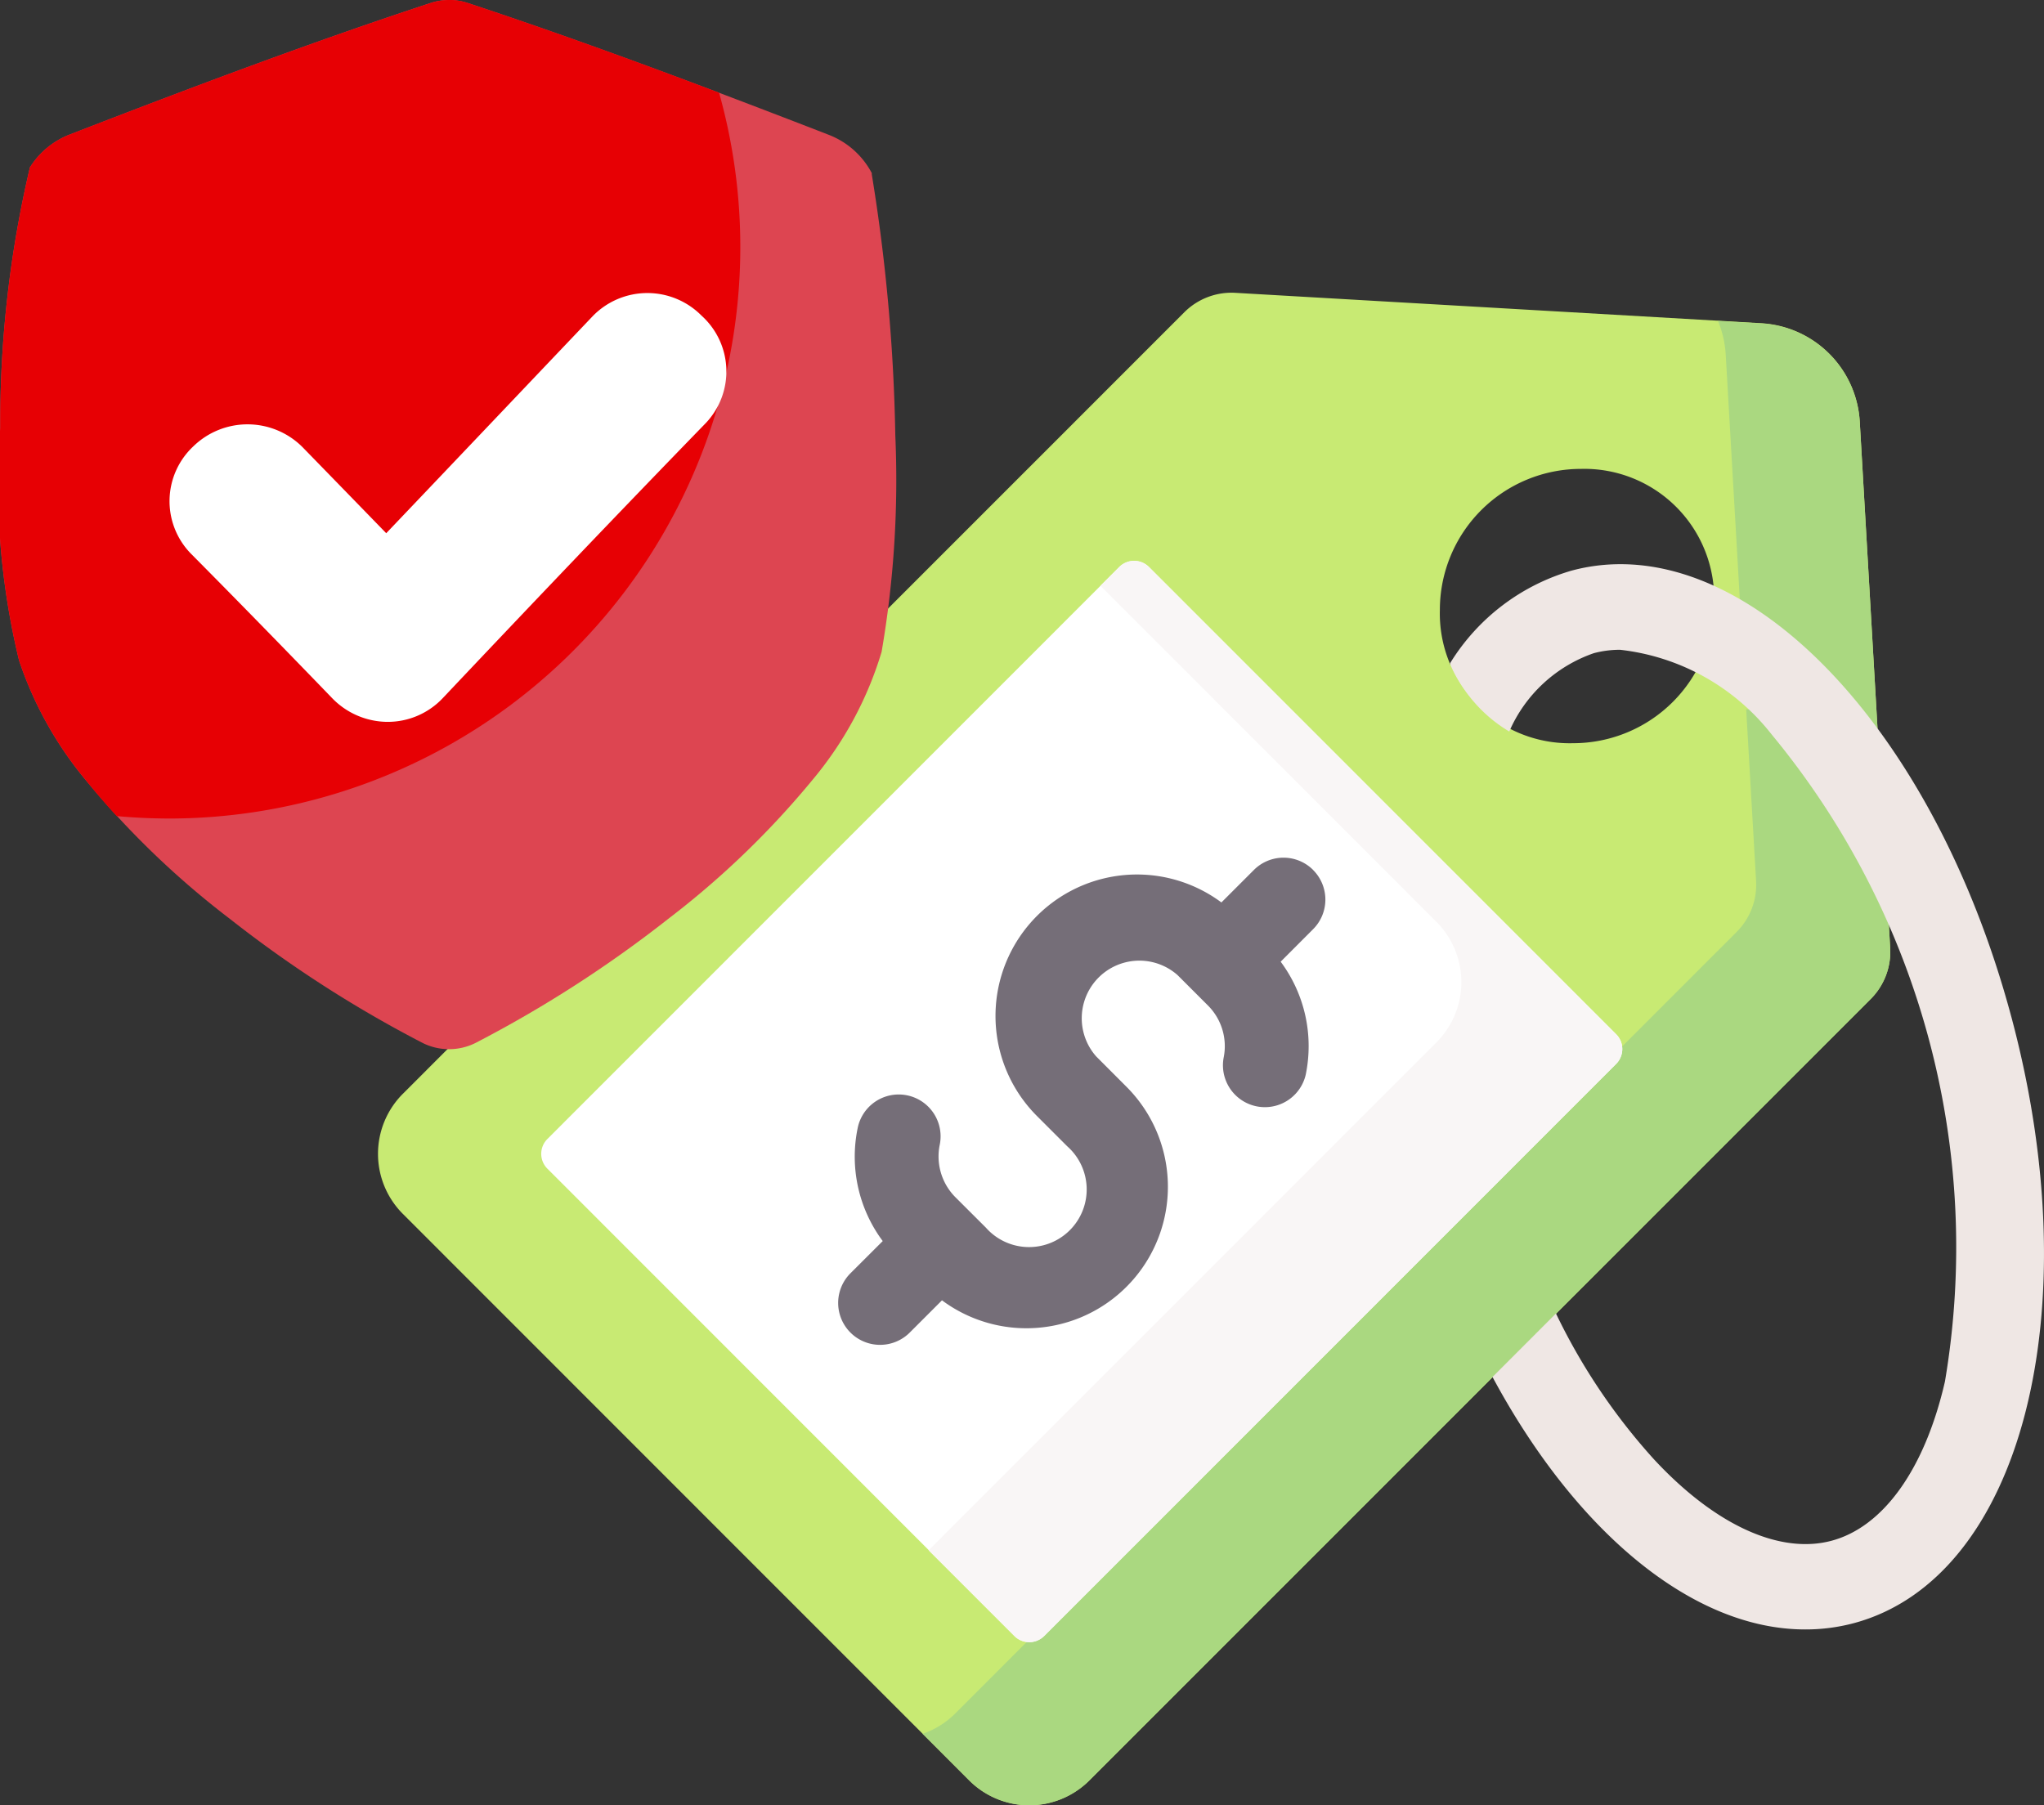
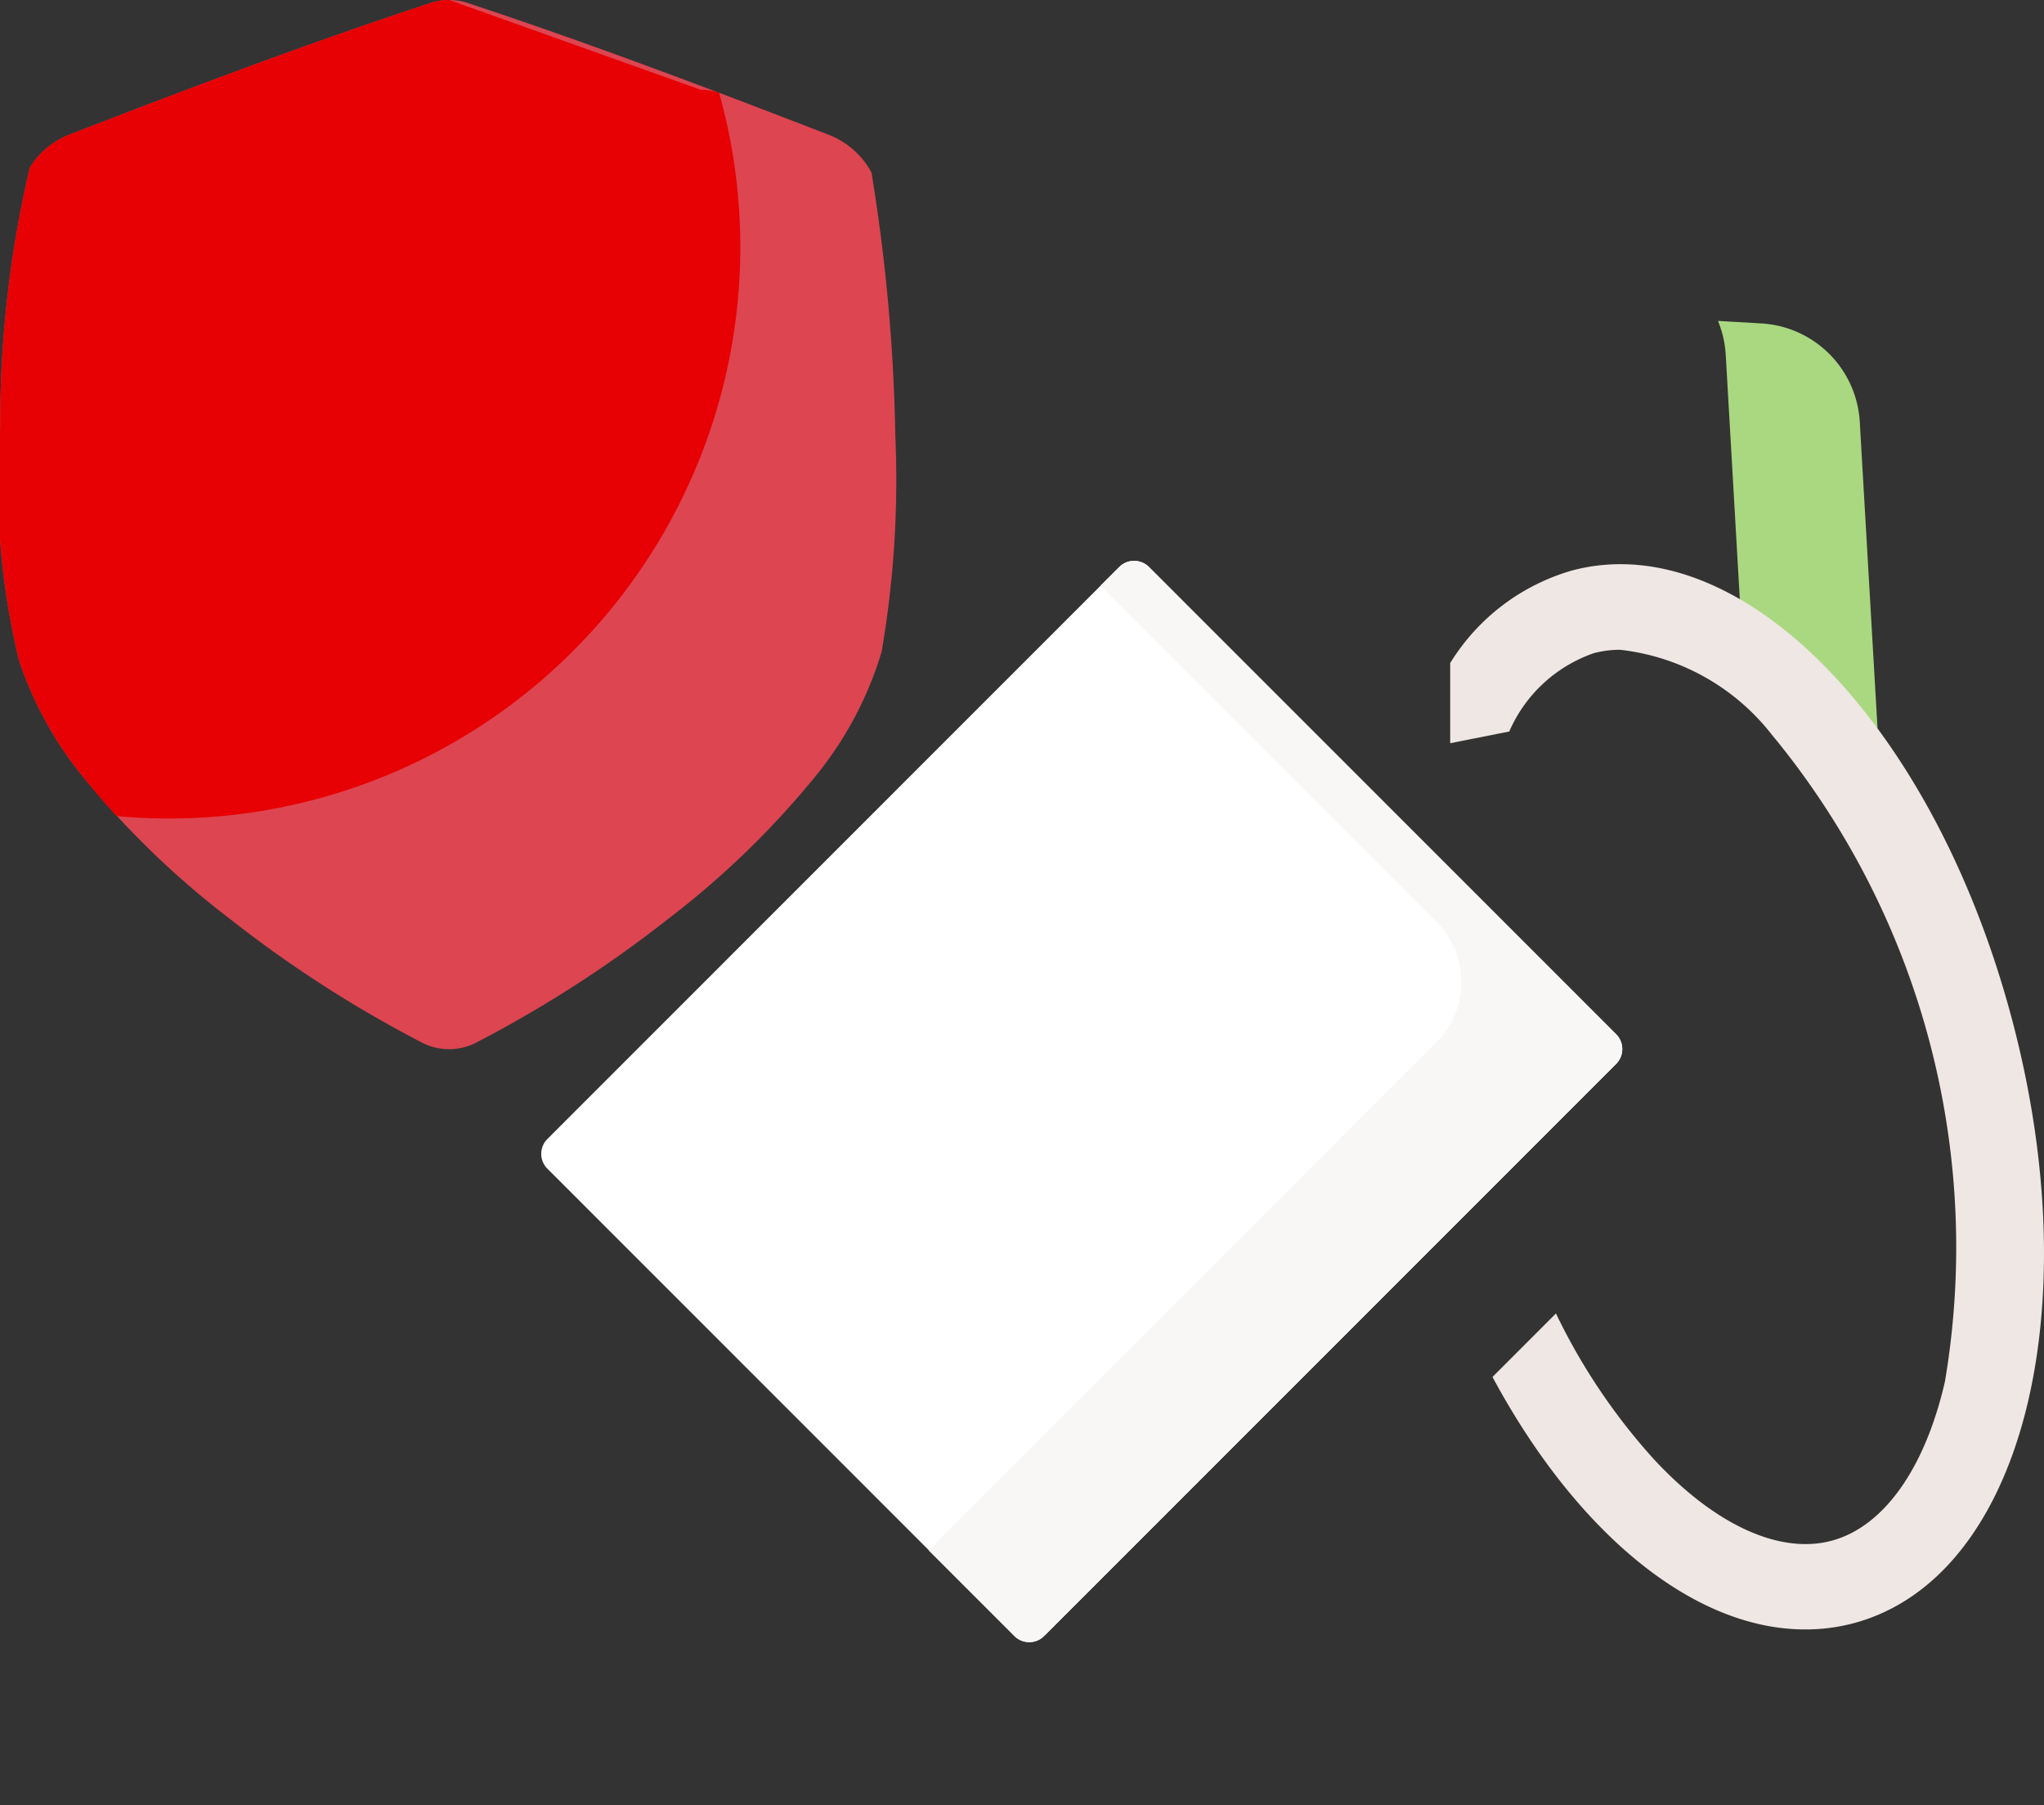
<svg xmlns="http://www.w3.org/2000/svg" width="32.663" height="28.852" viewBox="0 0 32.663 28.852">
  <rect x="0" y="0" width="32.663" height="28.852" fill="#333333" stroke="none" />
  <g id="Group_383" data-name="Group 383" transform="translate(-642.053 -3661.232)">
    <g id="Group_382" data-name="Group 382">
      <path id="Path_543" data-name="Path 543" d="M665.227,3671.829v1.281l.944-.187v-1.094Z" fill="#efe7e4" />
-       <path id="Path_544" data-name="Path 544" d="M672.258,3676.38l-.486-8.408a1.672,1.672,0,0,0-1.573-1.574l-8.406-.486a1.067,1.067,0,0,0-.815.311l-12.487,12.49a1.358,1.358,0,0,0,0,1.92l4.525,4.527,4.525,4.526a1.358,1.358,0,0,0,1.92,0l12.486-12.49a1.066,1.066,0,0,0,.311-.816Zm-5.067-3.27a2.074,2.074,0,0,1-2.129-2.13,2.254,2.254,0,0,1,2.254-2.254,2.075,2.075,0,0,1,2.129,2.13A2.254,2.254,0,0,1,667.191,3673.11Z" fill="#c8ea73" />
      <path id="Path_545" data-name="Path 545" d="M669.63,3666.9l.225,3.908,1.112,1.662,1.089.405-.284-4.9a1.673,1.673,0,0,0-1.573-1.574l-.693-.04a1.656,1.656,0,0,1,.124.542Z" fill="#aad880" />
-       <path id="Path_546" data-name="Path 546" d="M671.947,3677.2a1.066,1.066,0,0,0,.311-.816l-.024-.414c-.5-1.183-1.453-3.4-1.453-3.4h-.824l.158,2.741a1.064,1.064,0,0,1-.31.815l-12.486,12.49a1.351,1.351,0,0,1-.523.326l.745.746a1.358,1.358,0,0,0,1.92,0Z" fill="#aad880" />
      <path id="Path_547" data-name="Path 547" d="M674.194,3677.484c-1.263-4.717-4.349-7.85-7.024-7.133a3.386,3.386,0,0,0-1.943,1.478,2.268,2.268,0,0,0,.944,1.094,2.287,2.287,0,0,1,1.352-1.252,1.626,1.626,0,0,1,.419-.054,3.581,3.581,0,0,1,2.42,1.351,12.864,12.864,0,0,1,2.771,10.344c-.32,1.394-.98,2.321-1.81,2.544s-1.865-.251-2.839-1.3a9.768,9.768,0,0,1-1.567-2.332l-1.014,1.015c1.332,2.478,3.2,4.035,4.995,4.035a2.986,2.986,0,0,0,.778-.1c2.676-.717,3.782-4.974,2.518-9.691Z" fill="#efe7e4" />
      <path id="Path_548" data-name="Path 548" d="M650.8,3679.436a.335.335,0,0,0,0,.474l7.465,7.468a.336.336,0,0,0,.475,0l9.139-9.142a.336.336,0,0,0,0-.475l-7.465-7.467a.336.336,0,0,0-.475,0Z" fill="#fff" />
      <path id="Path_549" data-name="Path 549" d="M667.878,3678.236a.336.336,0,0,0,0-.475l-7.465-7.467a.336.336,0,0,0-.475,0l-.3.3,5.368,5.37a1.364,1.364,0,0,1,0,1.929l-8.114,8.117,1.37,1.37a.336.336,0,0,0,.475,0Z" fill="#f9f6f6" />
-       <path id="Path_550" data-name="Path 550" d="M663.037,3675.136a.669.669,0,0,0-.947,0l-.519.519a2.261,2.261,0,0,0-2.949,3.412l.485.485a.921.921,0,1,1-1.3,1.3l-.486-.485a.924.924,0,0,1-.251-.839.669.669,0,1,0-1.311-.269,2.257,2.257,0,0,0,.4,1.808l-.519.518a.67.67,0,0,0,.947.948l.519-.519a2.261,2.261,0,0,0,2.949-3.412l-.485-.486a.921.921,0,0,1,1.3-1.3l.485.485a.92.92,0,0,1,.251.839.67.67,0,0,0,1.312.27,2.259,2.259,0,0,0-.4-1.808l.518-.519a.669.669,0,0,0,0-.947Z" fill="#756e78" />
    </g>
    <g id="SHIELD">
      <path id="Path_551" data-name="Path 551" d="M655.988,3664.006a1.311,1.311,0,0,0-.683-.616c-1.965-.762-3.9-1.49-5.78-2.111a.942.942,0,0,0-.589,0c-1.883.619-3.815,1.346-5.779,2.107a1.312,1.312,0,0,0-.626.522,17.8,17.8,0,0,0-.474,4.159,11.937,11.937,0,0,0,.3,3.718,5.933,5.933,0,0,0,1.07,1.919,13.874,13.874,0,0,0,2.3,2.214,19.372,19.372,0,0,0,3.084,1.985.946.946,0,0,0,.836,0,19.438,19.438,0,0,0,3.085-1.986,13.956,13.956,0,0,0,2.3-2.215,5.77,5.77,0,0,0,1.109-2.052,16.2,16.2,0,0,0,.219-3.459,28.869,28.869,0,0,0-.378-4.185Z" fill="#dd4551" />
-       <path id="Path_552" data-name="Path 552" d="M649.232,3661.232a.953.953,0,0,0-.295.047c-1.883.619-3.814,1.345-5.778,2.106a1.307,1.307,0,0,0-.628.523,17.8,17.8,0,0,0-.474,4.159,11.937,11.937,0,0,0,.3,3.718,5.933,5.933,0,0,0,1.07,1.919c.151.189.314.379.491.571q.415.038.842.039a9.134,9.134,0,0,0,8.784-11.6c-1.36-.515-2.7-1-4.02-1.436a.936.936,0,0,0-.293-.047Z" fill="#e70004" />
-       <path id="Path_553" data-name="Path 553" d="M653.336,3667.989c-1.386,1.427-2.811,2.922-4.207,4.4a1.208,1.208,0,0,1-.882.38h-.006a1.24,1.24,0,0,1-.884-.383c-.747-.774-1.5-1.546-2.248-2.3a1.2,1.2,0,0,1,.031-1.718,1.242,1.242,0,0,1,1.747.01q.666.684,1.338,1.376c1.109-1.164,2.222-2.337,3.307-3.477a1.218,1.218,0,0,1,1.732,0A1.2,1.2,0,0,1,653.336,3667.989Z" fill="#fff" />
+       <path id="Path_552" data-name="Path 552" d="M649.232,3661.232a.953.953,0,0,0-.295.047c-1.883.619-3.814,1.345-5.778,2.106a1.307,1.307,0,0,0-.628.523,17.8,17.8,0,0,0-.474,4.159,11.937,11.937,0,0,0,.3,3.718,5.933,5.933,0,0,0,1.07,1.919c.151.189.314.379.491.571q.415.038.842.039a9.134,9.134,0,0,0,8.784-11.6a.936.936,0,0,0-.293-.047Z" fill="#e70004" />
    </g>
  </g>
</svg>